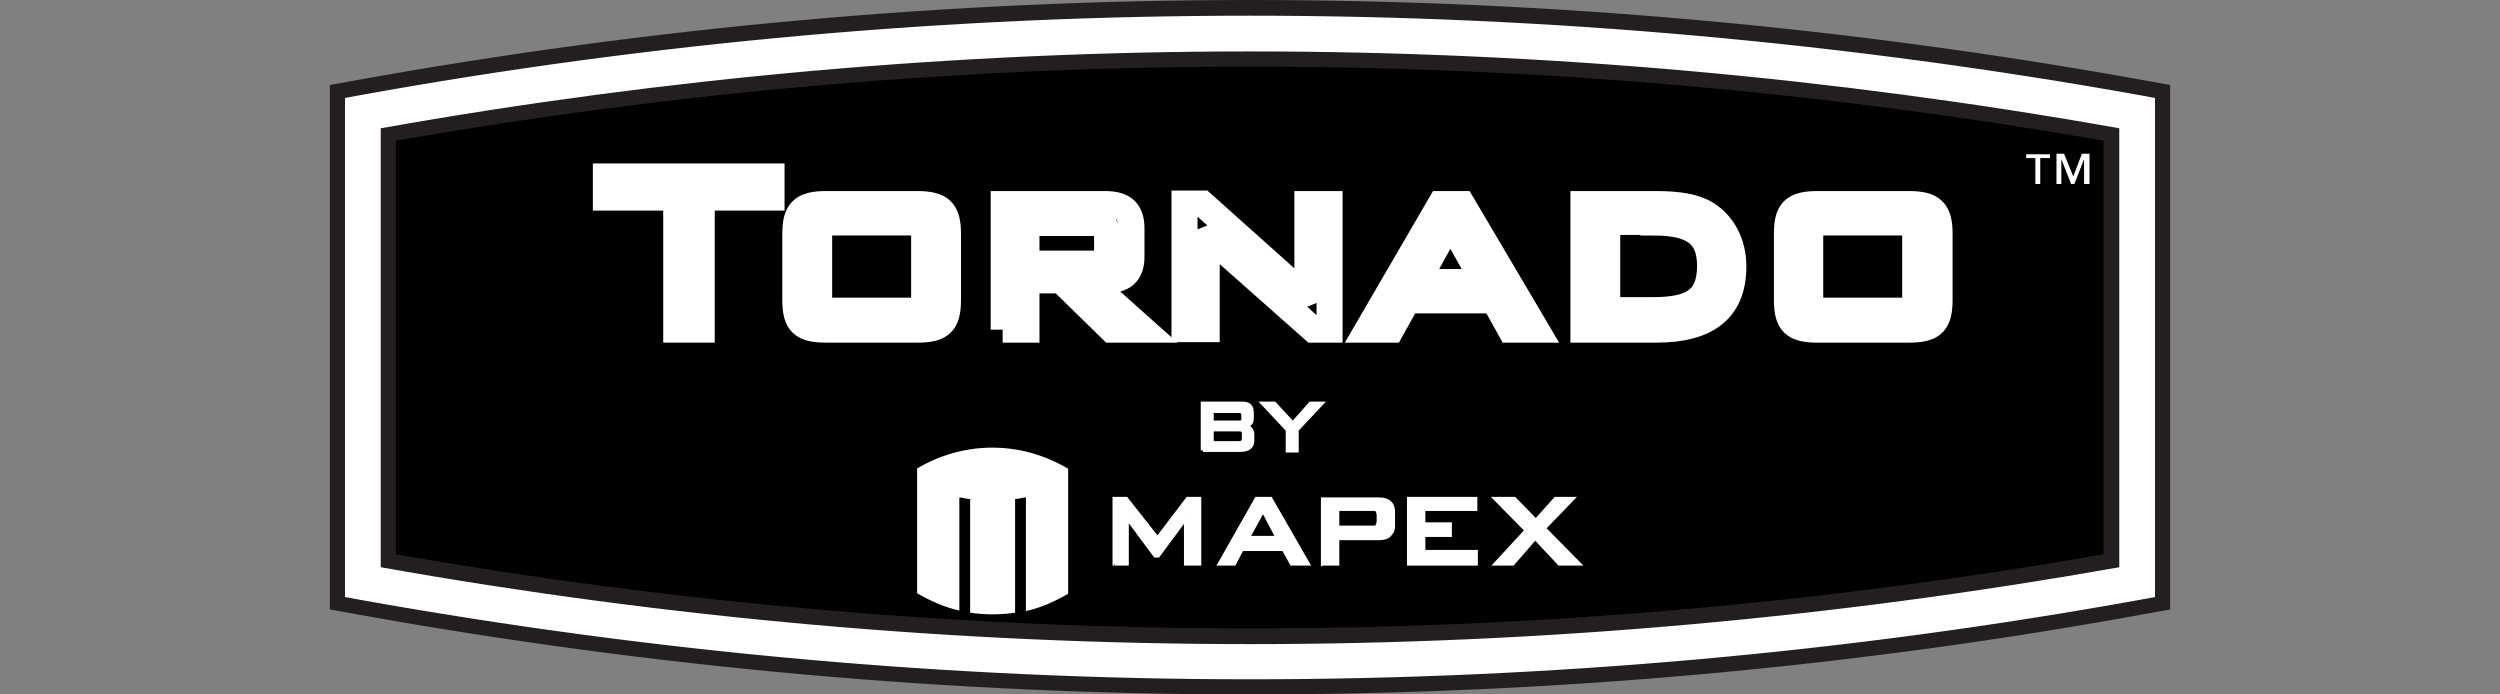
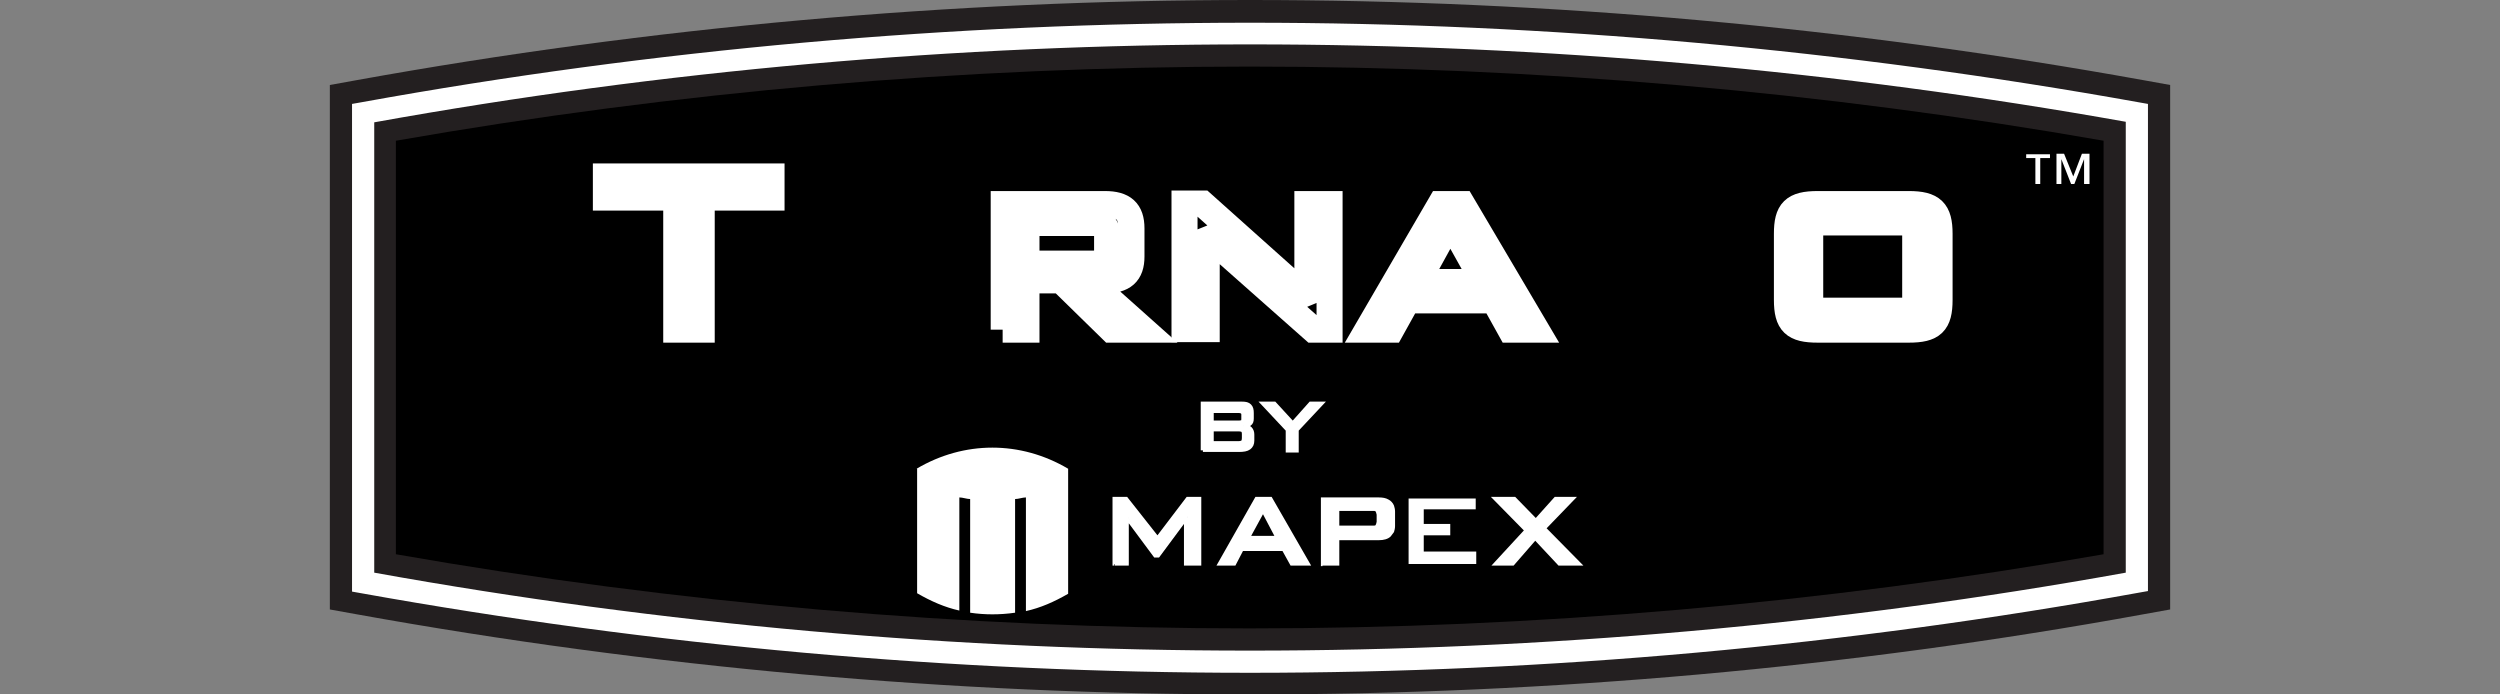
<svg xmlns="http://www.w3.org/2000/svg" width="144" height="40" viewBox="0 0 144 40" fill="none">
  <rect x="0" y="0" width="144" height="40" fill="#808080" stroke="none" />
  <path d="M123.099 33.515C89.334 39.626 54.666 39.626 20.901 33.515V6.485C54.666 0.374 89.334 0.374 123.099 6.485V33.515Z" fill="#231F20" />
  <path d="M72 39.439C54.821 39.439 37.549 37.88 20.683 34.825L19.591 34.638V5.362L20.683 5.175C37.549 2.12 54.821 0.561 72 0.561C89.178 0.561 106.45 2.12 123.317 5.175L124.408 5.362V34.638L123.317 34.825C106.45 37.911 89.178 39.439 72 39.439ZM22.241 32.393C38.609 35.292 55.351 36.758 72 36.758C88.648 36.758 105.39 35.292 121.758 32.393V7.607C105.39 4.708 88.648 3.242 72 3.242C55.351 3.242 38.609 4.708 22.241 7.607V32.393Z" fill="#231F20" />
  <path d="M123.099 33.515C89.334 39.626 54.666 39.626 20.901 33.515V6.485C54.666 0.374 89.334 0.374 123.099 6.485V33.515Z" fill="black" />
  <path d="M72 40C54.79 40 37.487 38.441 20.558 35.386L18.999 35.105V4.895L20.558 4.614C37.456 1.559 54.79 0 72 0C89.21 0 106.513 1.559 123.442 4.614L125.001 4.895V35.105L123.442 35.386C106.513 38.472 89.21 40 72 40ZM22.803 31.925C38.983 34.762 55.538 36.196 71.969 36.196C88.43 36.196 104.954 34.762 121.166 31.925V8.106C104.985 5.269 88.43 3.835 71.969 3.835C55.507 3.835 38.983 5.269 22.803 8.106V31.925Z" fill="#231F20" />
  <path d="M72 38.753C54.853 38.753 37.643 37.194 20.807 34.17L20.277 34.076V5.986L20.807 5.892C37.643 2.837 54.884 1.309 72 1.309C89.147 1.309 106.357 2.868 123.192 5.892L123.722 5.986V34.045L123.192 34.139C106.357 37.194 89.147 38.753 72 38.753ZM21.556 32.985C38.142 35.978 55.102 37.475 72 37.475C88.898 37.475 105.858 35.978 122.444 32.985V7.015C105.858 4.053 88.898 2.557 72 2.557C55.102 2.557 38.142 4.053 21.556 7.046V32.985Z" fill="white" />
-   <path d="M72 39.127C54.821 39.127 37.581 37.568 20.714 34.544L19.872 34.388V5.643L20.714 5.487C37.581 2.432 54.821 0.904 72 0.904C89.178 0.904 106.419 2.463 123.286 5.487L124.128 5.643V34.388L123.286 34.544C106.419 37.599 89.178 39.127 72 39.127ZM20.683 33.733L20.87 33.765C37.674 36.82 54.884 38.348 72 38.348C89.116 38.348 106.326 36.789 123.13 33.765L123.317 33.733V6.298L123.13 6.267C106.326 3.211 89.116 1.684 72 1.684C54.884 1.684 37.674 3.242 20.87 6.267L20.683 6.298V33.733ZM72 37.88C55.102 37.88 38.079 36.383 21.462 33.391L21.119 33.328V6.703L21.462 6.641C38.079 3.679 55.071 2.151 72 2.151C88.929 2.151 105.92 3.648 122.538 6.641L122.881 6.703V33.328L122.538 33.391C105.92 36.352 88.898 37.88 72 37.88ZM21.93 32.673C38.391 35.604 55.227 37.101 72 37.101C88.742 37.101 105.577 35.604 122.07 32.673V7.389C105.609 4.458 88.773 2.962 72 2.962C55.258 2.962 38.391 4.458 21.93 7.389V32.673Z" fill="white" />
  <path d="M118.048 9.104H117.518V10.6H117.238V9.104H116.708V8.885H118.079V9.104H118.048ZM120.324 10.6H120.043V9.166L119.482 10.6H119.295L118.734 9.166V10.6H118.453V8.854H118.89L119.42 10.164L119.919 8.854H120.355V10.6H120.324Z" fill="white" />
  <path d="M52.795 26.999C55.538 25.378 58.781 25.378 61.525 26.999V34.201C60.714 34.669 59.934 35.012 59.093 35.199V28.652C58.906 28.652 58.656 28.745 58.469 28.745V35.292C57.596 35.417 56.723 35.417 55.881 35.292V28.745C55.694 28.745 55.445 28.652 55.258 28.652V35.168C54.416 34.98 53.637 34.638 52.826 34.17V26.999H52.795Z" fill="white" />
  <path d="M64.206 32.486V28.714H64.923L66.7 30.99L68.446 28.714H69.163V32.486H68.352V30.148C68.352 30.055 68.352 29.93 68.383 29.743C68.29 29.93 68.227 30.055 68.165 30.148L66.762 32.05H66.575L65.172 30.148C65.079 30.023 64.985 29.867 64.954 29.774C64.954 29.93 64.985 30.055 64.985 30.179V32.518H64.206V32.486Z" fill="white" />
  <path d="M64.206 32.486H64.299V28.808H64.861L66.669 31.146L68.446 28.808H69.007V32.393H68.383V30.148C68.383 30.055 68.383 29.93 68.415 29.743L68.477 29.213L68.259 29.68C68.165 29.868 68.103 29.992 68.04 30.055L66.638 31.894H66.544L65.141 30.023C65.047 29.899 64.985 29.774 64.923 29.649L64.673 29.057L64.736 29.68C64.736 29.836 64.767 29.961 64.767 30.086V32.331H64.143V32.486H64.237H64.206V32.58H65.016V30.148C65.016 30.023 65.016 29.899 64.985 29.743H64.892L64.798 29.774C64.861 29.899 64.923 30.055 65.047 30.179L66.482 32.112H66.762L68.196 30.179C68.259 30.086 68.321 29.961 68.415 29.774L68.321 29.743H68.228C68.196 29.93 68.196 30.055 68.196 30.148V32.58H69.194V28.62H68.352L66.669 30.834L64.923 28.62H64.081V32.58H64.175V32.486H64.206Z" fill="white" />
  <path d="M70.223 32.486L72.374 28.714H73.216L75.367 32.486H74.369L73.901 31.645H71.501L71.064 32.486H70.223ZM71.906 30.959H73.559L72.748 29.431L71.906 30.959Z" fill="white" />
  <path d="M70.223 32.486L70.316 32.518L72.436 28.808H73.185L75.242 32.393H74.463L73.995 31.551H71.501L71.065 32.393H70.254V32.486L70.347 32.518L70.223 32.486V32.58H71.158L71.595 31.738H73.871L74.338 32.58H75.523L73.247 28.62H72.312L70.067 32.58H70.223V32.486ZM71.906 30.959V31.052H73.715L72.748 29.244L71.75 31.052H71.906V30.959L72 30.99L72.748 29.618L73.403 30.865H71.906V30.959Z" fill="white" />
  <path d="M76.177 32.486V28.714H79.42C79.981 28.714 80.261 28.963 80.261 29.462V30.304C80.261 30.803 79.981 31.021 79.42 31.021H77.05V32.486H76.177ZM79.014 29.337H77.05V30.366H79.014C79.139 30.366 79.233 30.366 79.295 30.335C79.357 30.304 79.388 30.21 79.388 30.086V29.68C79.388 29.556 79.357 29.462 79.295 29.431C79.233 29.369 79.139 29.337 79.014 29.337Z" fill="white" />
  <path d="M76.177 32.486H76.271V28.808H79.42C79.701 28.808 79.888 28.87 80.012 28.963L80.137 29.15L80.199 29.431V30.273L80.137 30.553L79.919 30.803C79.794 30.865 79.638 30.896 79.451 30.896H76.988V32.362H76.209V32.486H76.302H76.177V32.58H77.144V31.115H79.42C79.701 31.115 79.95 31.052 80.106 30.896L80.293 30.647C80.324 30.553 80.355 30.429 80.355 30.304V29.462C80.355 29.337 80.324 29.213 80.293 29.119C80.231 28.963 80.106 28.839 79.981 28.776C79.825 28.683 79.638 28.652 79.42 28.652H76.084V32.611H76.177V32.486ZM79.015 29.337V29.244H76.957V30.429H79.015H79.202L79.358 30.398L79.482 30.273L79.513 30.086V29.68L79.482 29.493L79.358 29.337L79.202 29.306H79.015V29.337V29.431H79.171L79.264 29.462L79.295 29.369L79.233 29.462L79.264 29.525L79.295 29.649V30.055L79.264 30.179L79.233 30.242L79.295 30.335L79.264 30.242L79.171 30.273H79.015H77.144V29.431H79.015V29.337Z" fill="white" />
  <path d="M81.135 32.486V28.714H85.001V29.337H82.008V30.179H83.535V30.834H82.008V31.769H85.032V32.486H81.135Z" fill="white" />
-   <path d="M81.135 32.486H81.228V28.808H84.907V29.244H81.914V30.273H83.442V30.741H81.914V31.863H84.938V32.393H81.135V32.486H81.228H81.135V32.58H85.125V31.676H82.101V30.928H83.629V30.086H82.101V29.431H85.094V28.62H81.041V32.58H81.135V32.486Z" fill="white" />
  <path d="M86.092 32.486L87.9 30.553L86.092 28.714H87.245L88.461 29.992L89.584 28.714H90.612L88.96 30.429L90.987 32.486H89.802L88.43 31.021L87.152 32.486H86.092Z" fill="white" />
  <path d="M86.092 32.486L86.185 32.549L88.025 30.553L86.31 28.808H87.214L88.461 30.117L89.646 28.808H90.394L88.835 30.429L90.768 32.393H89.833L88.43 30.896L87.089 32.393H86.092V32.486L86.185 32.549L86.092 32.486V32.58H87.183L88.43 31.146L89.771 32.58H91.205L89.085 30.429L90.831 28.62H89.552L88.461 29.836L87.276 28.62H85.874L87.775 30.553L85.905 32.58H86.092V32.486Z" fill="white" />
  <path d="M69.287 25.939V23.258H71.532C71.75 23.258 71.875 23.289 71.968 23.383C72.062 23.476 72.093 23.601 72.093 23.788V24.1C72.093 24.256 72.062 24.349 71.968 24.412C71.906 24.474 71.781 24.536 71.625 24.536C71.781 24.567 71.906 24.599 71.999 24.692C72.093 24.786 72.124 24.91 72.124 25.035V25.378C72.124 25.565 72.062 25.69 71.937 25.783C71.812 25.877 71.625 25.908 71.345 25.908H69.287V25.939ZM71.625 24.131V23.881C71.625 23.788 71.594 23.757 71.563 23.726C71.532 23.694 71.438 23.663 71.345 23.663H69.786V24.349H71.345C71.469 24.349 71.532 24.318 71.563 24.318C71.625 24.256 71.625 24.193 71.625 24.131ZM69.786 24.723V25.534H71.345C71.469 25.534 71.532 25.503 71.594 25.471C71.625 25.44 71.657 25.347 71.657 25.222V25.004C71.657 24.879 71.625 24.817 71.594 24.786C71.563 24.754 71.469 24.723 71.345 24.723H69.786Z" fill="white" />
  <path d="M74.182 25.939V24.754L72.779 23.258H73.403L74.463 24.412L75.492 23.258H76.084L74.681 24.754V25.939H74.182Z" fill="white" />
  <path d="M69.287 25.939V23.258H71.532C71.75 23.258 71.875 23.289 71.968 23.383C72.062 23.476 72.093 23.601 72.093 23.788V24.1C72.093 24.256 72.062 24.349 71.968 24.412C71.906 24.474 71.781 24.536 71.625 24.536C71.781 24.567 71.906 24.599 71.999 24.692C72.093 24.786 72.124 24.91 72.124 25.035V25.378C72.124 25.565 72.062 25.69 71.937 25.783C71.812 25.877 71.625 25.908 71.345 25.908H69.287V25.939ZM71.625 24.131V23.881C71.625 23.788 71.594 23.757 71.563 23.726C71.532 23.694 71.438 23.663 71.345 23.663H69.786V24.349H71.345C71.469 24.349 71.532 24.318 71.563 24.318C71.625 24.256 71.625 24.193 71.625 24.131ZM69.786 24.723V25.534H71.345C71.469 25.534 71.532 25.503 71.594 25.471C71.625 25.44 71.657 25.347 71.657 25.222V25.004C71.657 24.879 71.625 24.817 71.594 24.786C71.563 24.754 71.469 24.723 71.345 24.723H69.786Z" stroke="white" stroke-width="0.25" />
  <path d="M74.182 25.939V24.754L72.779 23.258H73.403L74.463 24.412L75.492 23.258H76.084L74.681 24.754V25.939H74.182Z" stroke="white" stroke-width="0.25" />
  <path d="M40.418 11.38H44.44V10.164H34.899V11.38H38.952V18.987H40.418V11.38Z" stroke="white" stroke-width="1.5" />
-   <path d="M47.183 17.895V12.814H53.231V17.895H47.183ZM45.811 13.468V17.272C45.811 18.613 46.216 18.987 47.588 18.987H52.826C54.198 18.987 54.603 18.613 54.603 17.272V13.468C54.603 12.159 54.198 11.754 52.826 11.754H47.588C46.216 11.754 45.811 12.159 45.811 13.468Z" stroke="white" stroke-width="1.5" />
  <path d="M62.99 12.814C63.489 12.814 63.769 12.938 63.769 13.562V14.435C63.769 15.027 63.613 15.183 62.99 15.183H59.124V12.845H62.99V12.814ZM57.752 18.987H59.124V16.15H61.119L64.019 18.987H65.858L62.678 16.15H63.644C64.704 16.15 65.172 15.744 65.172 14.778V13.157C65.172 12.159 64.704 11.754 63.644 11.754H57.814V18.987H57.752Z" stroke="white" stroke-width="1.5" />
  <path d="M69.381 13.188C69.63 13.593 69.911 13.874 70.223 14.185L75.648 18.987H76.583V11.754H75.305V16.119C75.305 16.555 75.336 16.991 75.429 17.459C75.18 17.085 74.899 16.773 74.556 16.461L69.256 11.723H68.228V18.956H69.506V14.466C69.506 14.061 69.475 13.624 69.381 13.188Z" stroke="white" stroke-width="1.5" />
  <path d="M78.765 18.987H80.137L81.072 17.303H86.061L86.996 18.987H88.492L84.221 11.754H82.974L78.765 18.987ZM81.633 16.243L83.535 12.783L85.468 16.243H81.633Z" stroke="white" stroke-width="1.5" />
-   <path d="M95.226 12.814C97.409 12.814 98.5 13.437 98.5 15.308C98.5 17.272 97.44 17.864 95.226 17.864H92.576V12.783H95.226V12.814ZM95.382 11.754H91.205V18.987H95.382C98.375 18.987 99.841 17.802 99.841 15.339C99.841 14.03 99.248 12.907 98.282 12.315C97.627 11.909 96.661 11.754 95.382 11.754Z" stroke="white" stroke-width="1.5" />
  <path d="M104.268 17.895V12.814H110.316V17.895H104.268ZM102.927 13.468V17.272C102.927 18.613 103.333 18.987 104.704 18.987H109.942C111.314 18.987 111.719 18.613 111.719 17.272V13.468C111.719 12.159 111.314 11.754 109.942 11.754H104.704C103.301 11.754 102.927 12.159 102.927 13.468Z" stroke="white" stroke-width="1.5" />
</svg>